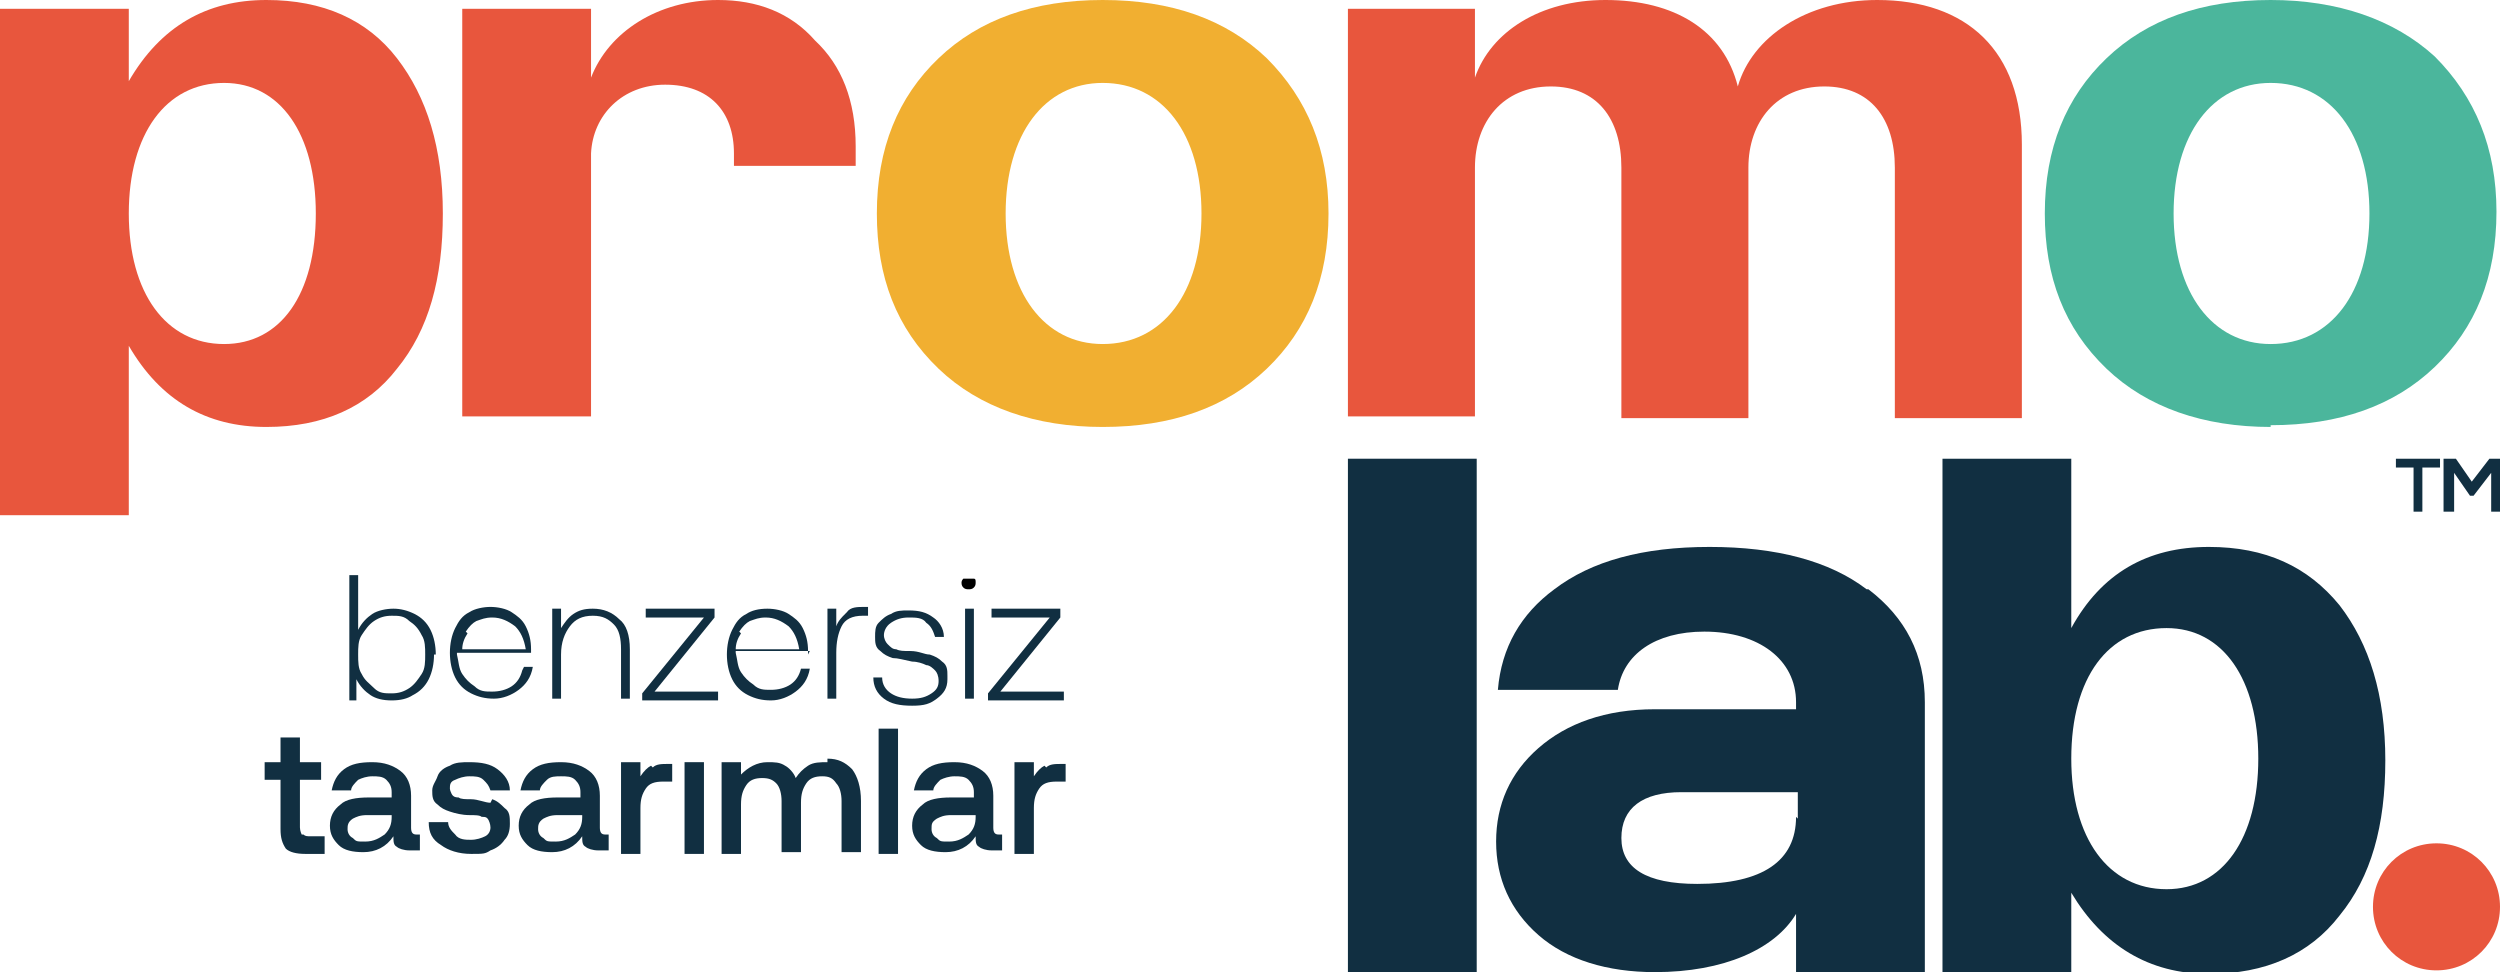
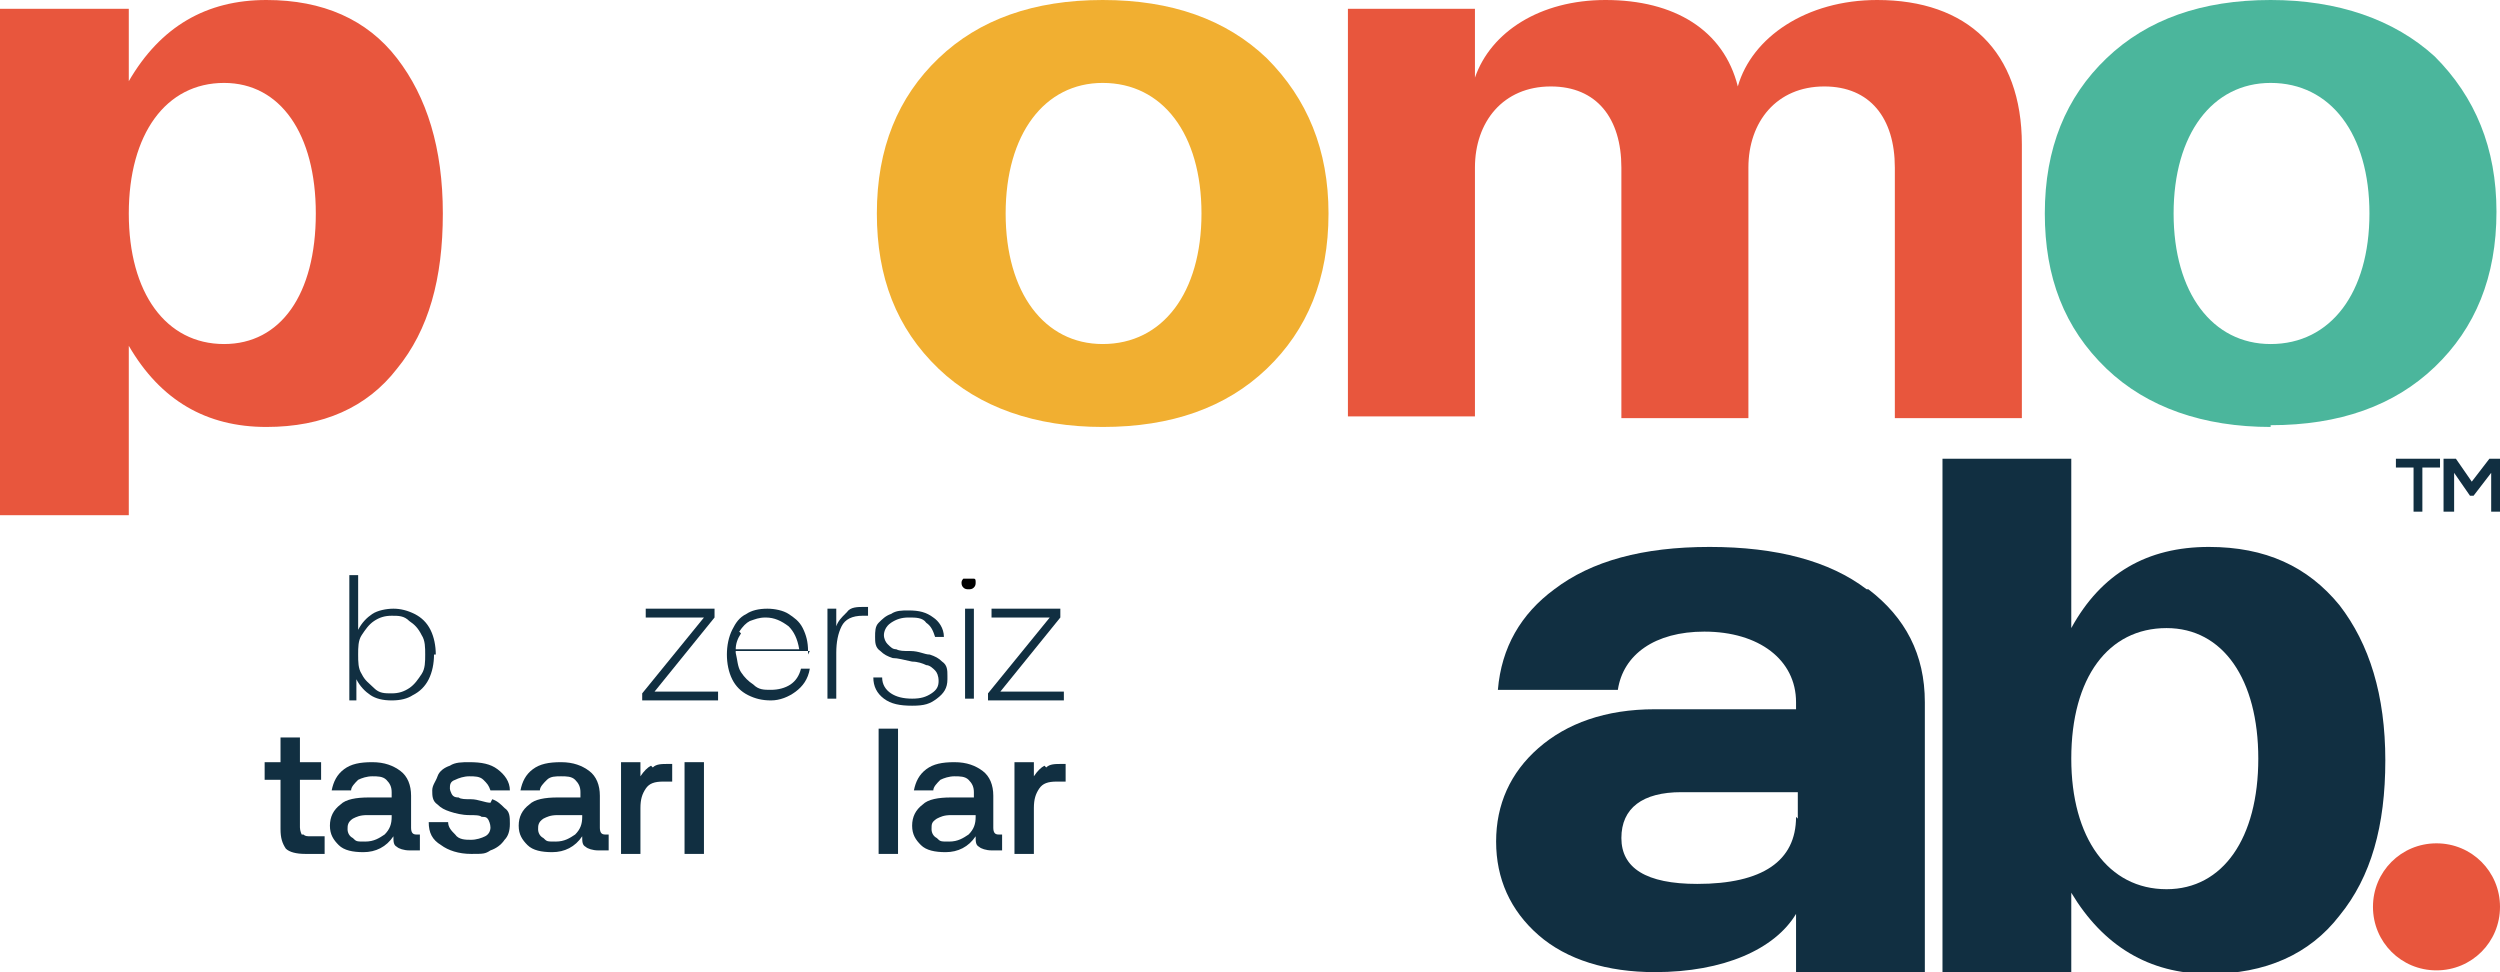
<svg xmlns="http://www.w3.org/2000/svg" version="1.1" viewBox="0 0 141.7 55.1">
  <defs>
    <style>
      .cls-1 {
        fill: #e8563d;
      }

      .cls-2 {
        fill: #112f41;
      }

      .cls-3 {
        fill: #4bb69c;
      }

      .cls-4 {
        fill: #f1af31;
      }
    </style>
  </defs>
  <g>
    <g id="katman_1">
      <g>
-         <rect class="cls-2" x="76.4" y="26" width="7.3" height="29.2" />
        <path class="cls-2" d="M105.8,33.4c-2.1-1.6-5.1-2.4-8.9-2.4-3.8,0-6.7.8-8.8,2.4-1.9,1.4-3,3.3-3.2,5.7h6.8c.3-2,2.1-3.3,4.9-3.3,3.1,0,5.2,1.6,5.2,4v.4h-8c-2.8,0-5,.8-6.6,2.2-1.6,1.4-2.4,3.2-2.4,5.3,0,2.1.8,3.9,2.4,5.3,1.6,1.4,3.9,2.1,6.6,2.1,3.9,0,6.8-1.3,8-3.3v3.3s7.3,0,7.3,0v-15.3c0-2.7-1.1-4.8-3.2-6.4ZM101.8,46.3c0,2.5-1.9,3.8-5.6,3.8-2.9,0-4.3-.9-4.3-2.6,0-1.7,1.2-2.6,3.4-2.6h6.6v1.5Z" />
        <path class="cls-2" d="M132.6,34.3c-1.8-2.2-4.2-3.3-7.4-3.3-3.5,0-6.1,1.5-7.8,4.6v-9.6s-7.3,0-7.3,0v29.2s7.3,0,7.3,0v-4.6c1.8,3,4.4,4.6,7.8,4.6,3.2,0,5.7-1.1,7.4-3.3,1.8-2.2,2.6-5.1,2.6-8.8,0-3.7-.9-6.6-2.6-8.8ZM122.8,50.4c-3.3,0-5.4-2.9-5.4-7.4,0-4.6,2.1-7.4,5.4-7.4,3.2,0,5.2,2.9,5.2,7.4,0,4.5-2,7.4-5.2,7.4Z" />
        <path class="cls-1" d="M138.1,47.8c-2,0-3.6,1.6-3.6,3.6,0,2,1.6,3.6,3.6,3.6,2,0,3.6-1.6,3.6-3.6,0-2-1.6-3.6-3.6-3.6Z" />
        <path class="cls-1" d="M22.5,20.9c1.8-2.2,2.6-5.1,2.6-8.8,0-3.7-.9-6.6-2.6-8.8C20.8,1.1,18.3,0,15.1,0c-3.4,0-6,1.5-7.8,4.6V.5S0,.5,0,.5v28.7s7.3,0,7.3,0v-9.6c1.8,3.1,4.4,4.6,7.8,4.6,3.2,0,5.7-1.1,7.4-3.3ZM7.3,12.1c0-4.5,2.1-7.4,5.4-7.4,3.2,0,5.2,2.9,5.2,7.4,0,4.6-2,7.4-5.2,7.4-3.3,0-5.4-2.9-5.4-7.4Z" />
-         <path class="cls-1" d="M33.5,8.7c.1-2.2,1.8-3.9,4.2-3.9,2.5,0,3.9,1.5,3.9,3.9v.7s6.9,0,6.9,0v-1.1c0-2.6-.8-4.6-2.3-6C44.8.7,42.9,0,40.7,0c-3.4,0-6.2,1.8-7.2,4.4V.5s-7.3,0-7.3,0v23.1s7.3,0,7.3,0v-15Z" />
        <path class="cls-4" d="M62.5,0c-3.9,0-7,1.1-9.3,3.3-2.3,2.2-3.5,5.1-3.5,8.8,0,3.6,1.1,6.5,3.5,8.8,2.3,2.2,5.5,3.3,9.3,3.3,3.9,0,7-1.1,9.3-3.3,2.3-2.2,3.5-5.1,3.5-8.8,0-3.6-1.2-6.5-3.5-8.8C69.5,1.1,66.4,0,62.5,0ZM62.5,19.5c-3.3,0-5.5-2.9-5.5-7.4,0-4.5,2.2-7.4,5.5-7.4,3.4,0,5.6,2.9,5.6,7.4,0,4.5-2.2,7.4-5.6,7.4Z" />
        <path class="cls-1" d="M83.6,9.5c0-2.6,1.6-4.6,4.3-4.6,2.6,0,4,1.8,4,4.6v14.2s7.2,0,7.2,0v-14.2c0-2.6,1.6-4.6,4.3-4.6,2.6,0,4,1.8,4,4.6v14.2s7.2,0,7.2,0v-15.5c0-5.3-3.1-8.2-8.2-8.2-4,0-7.1,2.1-7.9,4.9C97.7,1.7,94.9,0,91,0c-3.7,0-6.5,1.8-7.4,4.4V.5s-7.2,0-7.2,0v23.1s7.2,0,7.2,0v-14.2Z" />
        <path class="cls-3" d="M128.7,24.1c3.9,0,7-1.1,9.3-3.3,2.3-2.2,3.5-5.1,3.5-8.8,0-3.6-1.2-6.5-3.5-8.8C135.7,1.1,132.5,0,128.7,0c-3.9,0-7,1.1-9.3,3.3-2.3,2.2-3.5,5.1-3.5,8.8,0,3.6,1.1,6.5,3.5,8.8,2.3,2.2,5.5,3.3,9.3,3.3ZM128.7,4.7c3.4,0,5.6,2.9,5.6,7.4,0,4.5-2.2,7.4-5.6,7.4-3.3,0-5.5-2.9-5.5-7.4,0-4.5,2.2-7.4,5.5-7.4Z" />
        <path class="cls-2" d="M137.3,29v-2.5h1s0-.5,0-.5c-.9,0-1.6,0-2.5,0v.5s1,0,1,0v2.5s.6,0,.6,0Z" />
        <polygon class="cls-2" points="141.1 26 140.1 27.3 139.2 26 138.5 26 138.5 29 139.1 29 139.1 26.8 140 28.1 140.2 28.1 141.2 26.8 141.2 29 141.7 29 141.7 26 141.1 26" />
        <path class="cls-2" d="M24.7,37.1c0-.5-.1-1-.3-1.4-.2-.4-.5-.7-.9-.9-.4-.2-.8-.3-1.2-.3s-.9.1-1.2.3c-.3.2-.6.5-.8.9v-3.1s-.5,0-.5,0v7.1s.4,0,.4,0v-1.2c.2.4.5.7.8.9.3.2.7.3,1.2.3s.9-.1,1.2-.3c.4-.2.7-.5.9-.9.2-.4.3-.9.3-1.4ZM23.9,38.2c-.2.3-.4.6-.7.8s-.6.3-1,.3-.7,0-1-.3-.5-.4-.7-.8c-.2-.3-.2-.7-.2-1.1,0-.4,0-.8.2-1.1.2-.3.4-.6.7-.8.3-.2.6-.3,1-.3s.7,0,1,.3c.3.2.5.4.7.8.2.3.2.7.2,1.1,0,.4,0,.8-.2,1.1Z" />
-         <path class="cls-2" d="M29.6,38c-.1.4-.3.7-.6.9-.3.2-.7.3-1.1.3s-.7,0-1-.3c-.3-.2-.5-.4-.7-.7-.2-.3-.2-.7-.3-1.1,0,0,0,0,0-.1h4.2s0-.1,0-.2c0-.5-.1-.9-.3-1.3-.2-.4-.5-.6-.8-.8-.3-.2-.8-.3-1.2-.3s-.9.1-1.2.3c-.4.2-.6.5-.8.9-.2.4-.3.9-.3,1.4s.1,1,.3,1.4c.2.4.5.7.9.9.4.2.8.3,1.3.3s1-.2,1.4-.5c.4-.3.7-.7.8-1.3h-.5ZM26.4,35.8c.2-.3.4-.5.6-.6.3-.1.5-.2.9-.2.5,0,.9.2,1.3.5.3.3.5.7.6,1.3h-3.6c0-.3.1-.6.3-.9Z" />
-         <path class="cls-2" d="M35.7,39.7v-2.9c0-.8-.2-1.4-.6-1.7-.4-.4-.9-.6-1.5-.6-.5,0-.8.1-1.1.3-.3.2-.5.5-.7.8v-1.1c0,0-.5,0-.5,0v5.1s.5,0,.5,0v-2.5c0-.7.2-1.2.5-1.6.3-.4.7-.6,1.3-.6s.9.2,1.2.5c.3.3.4.8.4,1.4v2.8s.5,0,.5,0Z" />
        <polygon class="cls-2" points="40.5 35 40.5 34.5 36.6 34.5 36.6 35 39.9 35 36.4 39.3 36.4 39.7 40.7 39.7 40.7 39.2 37.1 39.2 40.5 35" />
        <path class="cls-2" d="M45.8,37.1s0-.1,0-.2c0-.5-.1-.9-.3-1.3-.2-.4-.5-.6-.8-.8-.3-.2-.8-.3-1.2-.3-.5,0-.9.1-1.2.3-.4.2-.6.5-.8.9-.2.4-.3.9-.3,1.4s.1,1,.3,1.4c.2.4.5.7.9.9.4.2.8.3,1.3.3s1-.2,1.4-.5c.4-.3.7-.7.8-1.3h-.5c-.1.4-.3.7-.6.9-.3.2-.7.3-1.1.3s-.7,0-1-.3c-.3-.2-.5-.4-.7-.7-.2-.3-.2-.7-.3-1.1,0,0,0,0,0-.1h4.2ZM41.9,35.8c.2-.3.4-.5.6-.6.3-.1.5-.2.9-.2.5,0,.9.2,1.3.5.3.3.5.7.6,1.3h-3.6c0-.3.1-.6.3-.9Z" />
        <path class="cls-2" d="M47.9,34.8c-.2.2-.4.4-.5.7v-1c0,0-.5,0-.5,0v5.1s.5,0,.5,0v-2.6c0-.6.1-1.1.3-1.5.2-.4.6-.6,1.2-.6h.3s0-.5,0-.5h-.2c-.4,0-.8,0-1,.3Z" />
        <path class="cls-2" d="M53.7,38.3c0-.3,0-.6-.3-.8-.2-.2-.4-.3-.7-.4-.3,0-.6-.2-1.1-.2-.4,0-.6,0-.8-.1-.2,0-.3-.1-.5-.3-.1-.1-.2-.3-.2-.5s.1-.5.4-.7c.3-.2.6-.3,1-.3s.8,0,1,.3c.3.2.4.5.5.8h.5c0-.5-.3-.9-.6-1.1-.4-.3-.8-.4-1.4-.4-.4,0-.7,0-1,.2-.3.1-.5.3-.7.5-.2.2-.2.5-.2.8,0,.3,0,.6.3.8.2.2.4.3.7.4.3,0,.6.1,1.1.2.3,0,.6.1.8.2.2,0,.4.2.5.3.1.1.2.3.2.6,0,.3-.1.5-.4.7-.3.2-.6.3-1.1.3s-.9-.1-1.2-.3c-.3-.2-.5-.5-.5-.9h-.5c0,.5.2.9.6,1.2s.9.4,1.6.4,1-.1,1.4-.4c.4-.3.6-.6.6-1.1Z" />
        <rect class="cls-2" x="54.7" y="34.5" width=".5" height="5.1" />
        <path d="M55.3,33c0-.1,0-.2-.1-.2,0,0-.2,0-.3,0s-.2,0-.3,0c0,0-.1.1-.1.2s0,.2.1.3.2.1.3.1.2,0,.3-.1.1-.2.1-.3Z" />
        <polygon class="cls-2" points="56 39.7 60.3 39.7 60.3 39.2 56.7 39.2 60.1 35 60.1 34.5 56.2 34.5 56.2 35 59.5 35 56 39.3 56 39.7" />
        <path class="cls-2" d="M17.1,47.3c0,0-.1-.2-.1-.4v-2.7h1.2s0-1,0-1h-1.2v-1.4s-1.1,0-1.1,0v1.4h-.9s0,1,0,1h.9v2.8c0,.5.1.8.3,1.1.2.2.6.3,1.1.3h1.1s0-1,0-1h-.8c-.2,0-.3,0-.4-.1Z" />
        <path class="cls-2" d="M23.3,47.1v-2c0-.6-.2-1.1-.6-1.4-.4-.3-.9-.5-1.6-.5-.7,0-1.2.1-1.6.4-.4.3-.6.7-.7,1.2h1.1c0-.2.2-.4.4-.6.2-.1.5-.2.8-.2s.6,0,.8.2c.2.2.3.4.3.7v.3h-1.3c-.7,0-1.3.1-1.6.4-.4.3-.6.7-.6,1.2,0,.5.2.8.5,1.1.3.3.8.4,1.4.4.7,0,1.3-.3,1.7-.9,0,.3,0,.5.2.6.1.1.4.2.7.2h.6s0-.9,0-.9h-.2c-.2,0-.3-.1-.3-.4ZM22.2,46.3c0,.4-.1.7-.4,1-.3.2-.6.4-1.1.4s-.5,0-.7-.2c-.2-.1-.3-.3-.3-.5s0-.4.3-.6c.2-.1.4-.2.8-.2h1.4v.2Z" />
        <path class="cls-2" d="M27.8,45.5c-.3,0-.7-.2-1.1-.2-.3,0-.6,0-.7-.1-.1,0-.3,0-.4-.2,0,0-.1-.2-.1-.3,0-.2,0-.4.3-.5.2-.1.5-.2.8-.2s.6,0,.8.2.3.3.4.6h1.1c0-.5-.3-.9-.7-1.2-.4-.3-.9-.4-1.6-.4-.4,0-.8,0-1.1.2-.3.1-.6.3-.7.6s-.3.5-.3.8c0,.3,0,.6.3.8.2.2.4.3.7.4s.7.2,1.1.2c.3,0,.6,0,.7.1.2,0,.3,0,.4.2,0,0,.1.2.1.4s-.1.4-.3.5c-.2.1-.5.2-.8.2s-.7,0-.9-.3c-.2-.2-.4-.4-.4-.7h-1.1c0,.6.2,1,.7,1.3.4.3,1,.5,1.7.5s.8,0,1.1-.2c.3-.1.6-.3.8-.6.2-.2.3-.5.3-.9,0-.4,0-.7-.3-.9-.2-.2-.4-.4-.7-.5Z" />
        <path class="cls-2" d="M34,47.1v-2c0-.6-.2-1.1-.6-1.4-.4-.3-.9-.5-1.6-.5-.7,0-1.2.1-1.6.4s-.6.7-.7,1.2h1.1c0-.2.2-.4.4-.6s.5-.2.8-.2.6,0,.8.2c.2.2.3.4.3.7v.3h-1.3c-.7,0-1.3.1-1.6.4-.4.3-.6.7-.6,1.2,0,.5.2.8.5,1.1.3.3.8.4,1.4.4.7,0,1.3-.3,1.7-.9,0,.3,0,.5.2.6.1.1.4.2.7.2h.6s0-.9,0-.9h-.2c-.2,0-.3-.1-.3-.4ZM33,46.3c0,.4-.1.7-.4,1-.3.2-.6.4-1.1.4s-.5,0-.7-.2c-.2-.1-.3-.3-.3-.5s0-.4.3-.6c.2-.1.4-.2.8-.2h1.4v.2Z" />
        <path class="cls-2" d="M36.9,43.4c-.2.1-.4.3-.6.6v-.8c-.1,0-1.1,0-1.1,0v5.2s1.1,0,1.1,0v-2.6c0-.5.1-.8.3-1.1.2-.3.5-.4,1-.4h.5s0-1,0-1h-.2c-.4,0-.7,0-.9.2Z" />
        <rect class="cls-2" x="38.8" y="43.2" width="1.1" height="5.2" />
-         <path class="cls-2" d="M46.9,43.2c-.4,0-.8,0-1.1.2-.3.2-.5.4-.7.7-.1-.3-.4-.6-.6-.7-.3-.2-.6-.2-1-.2-.6,0-1.1.3-1.5.7v-.7c-.1,0-1.1,0-1.1,0v5.2s1.1,0,1.1,0v-2.8c0-.5.1-.8.3-1.1.2-.3.5-.4.9-.4s.6.1.8.3c.2.2.3.6.3,1v2.9s1.1,0,1.1,0v-2.8c0-.5.1-.8.3-1.1.2-.3.5-.4.9-.4s.6.1.8.4c.2.2.3.6.3,1v2.9s1.1,0,1.1,0v-2.9c0-.8-.2-1.4-.5-1.8-.4-.4-.8-.6-1.4-.6Z" />
        <rect class="cls-2" x="49.8" y="41.3" width="1.1" height="7.1" />
        <path class="cls-2" d="M56.3,47.1v-2c0-.6-.2-1.1-.6-1.4-.4-.3-.9-.5-1.6-.5-.7,0-1.2.1-1.6.4-.4.3-.6.7-.7,1.2h1.1c0-.2.2-.4.4-.6.2-.1.5-.2.8-.2s.6,0,.8.2c.2.2.3.4.3.7v.3h-1.3c-.7,0-1.3.1-1.6.4-.4.3-.6.7-.6,1.2,0,.5.2.8.5,1.1.3.3.8.4,1.4.4.7,0,1.3-.3,1.7-.9,0,.3,0,.5.2.6.1.1.4.2.7.2h.6s0-.9,0-.9h-.2c-.2,0-.3-.1-.3-.4ZM55.3,46.3c0,.4-.1.7-.4,1-.3.2-.6.4-1.1.4s-.5,0-.7-.2c-.2-.1-.3-.3-.3-.5,0-.3,0-.4.3-.6.2-.1.4-.2.8-.2h1.4v.2Z" />
        <path class="cls-2" d="M59.2,43.4c-.2.1-.4.3-.6.6v-.8c-.1,0-1.1,0-1.1,0v5.2s1.1,0,1.1,0v-2.6c0-.5.1-.8.3-1.1.2-.3.5-.4,1-.4h.5s0-1,0-1h-.2c-.4,0-.7,0-.9.2Z" />
      </g>
    </g>
  </g>
</svg>